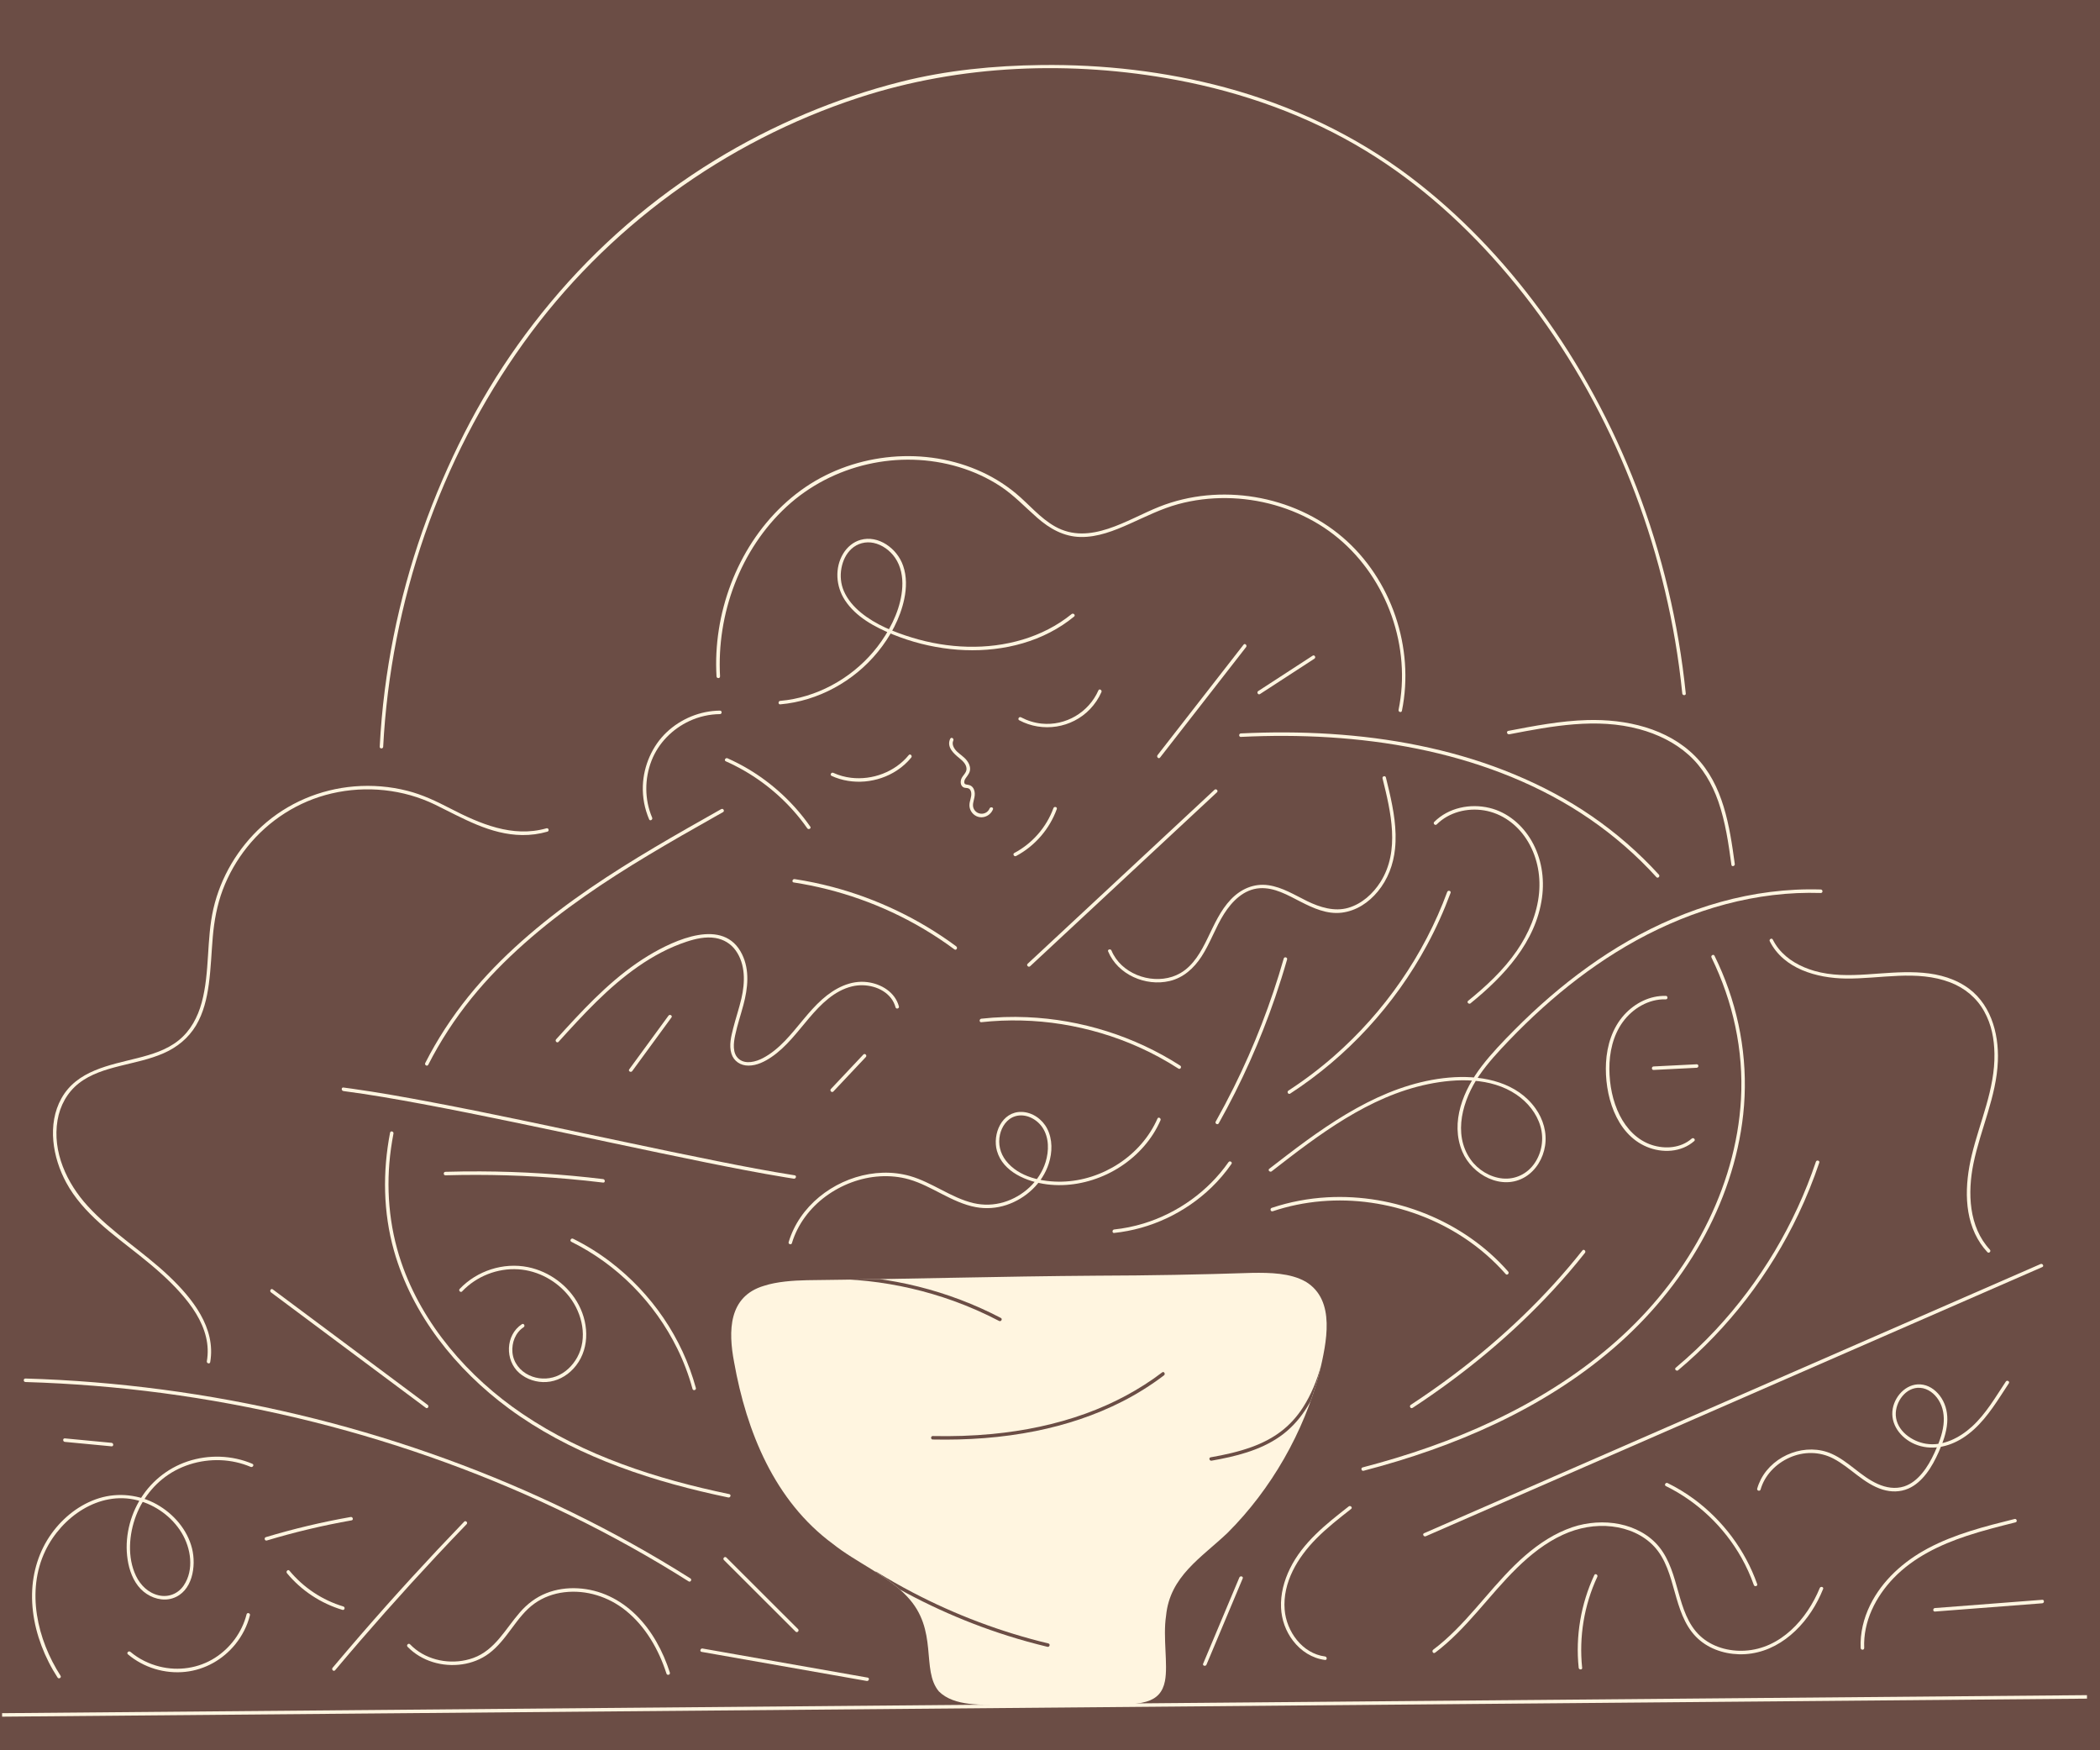
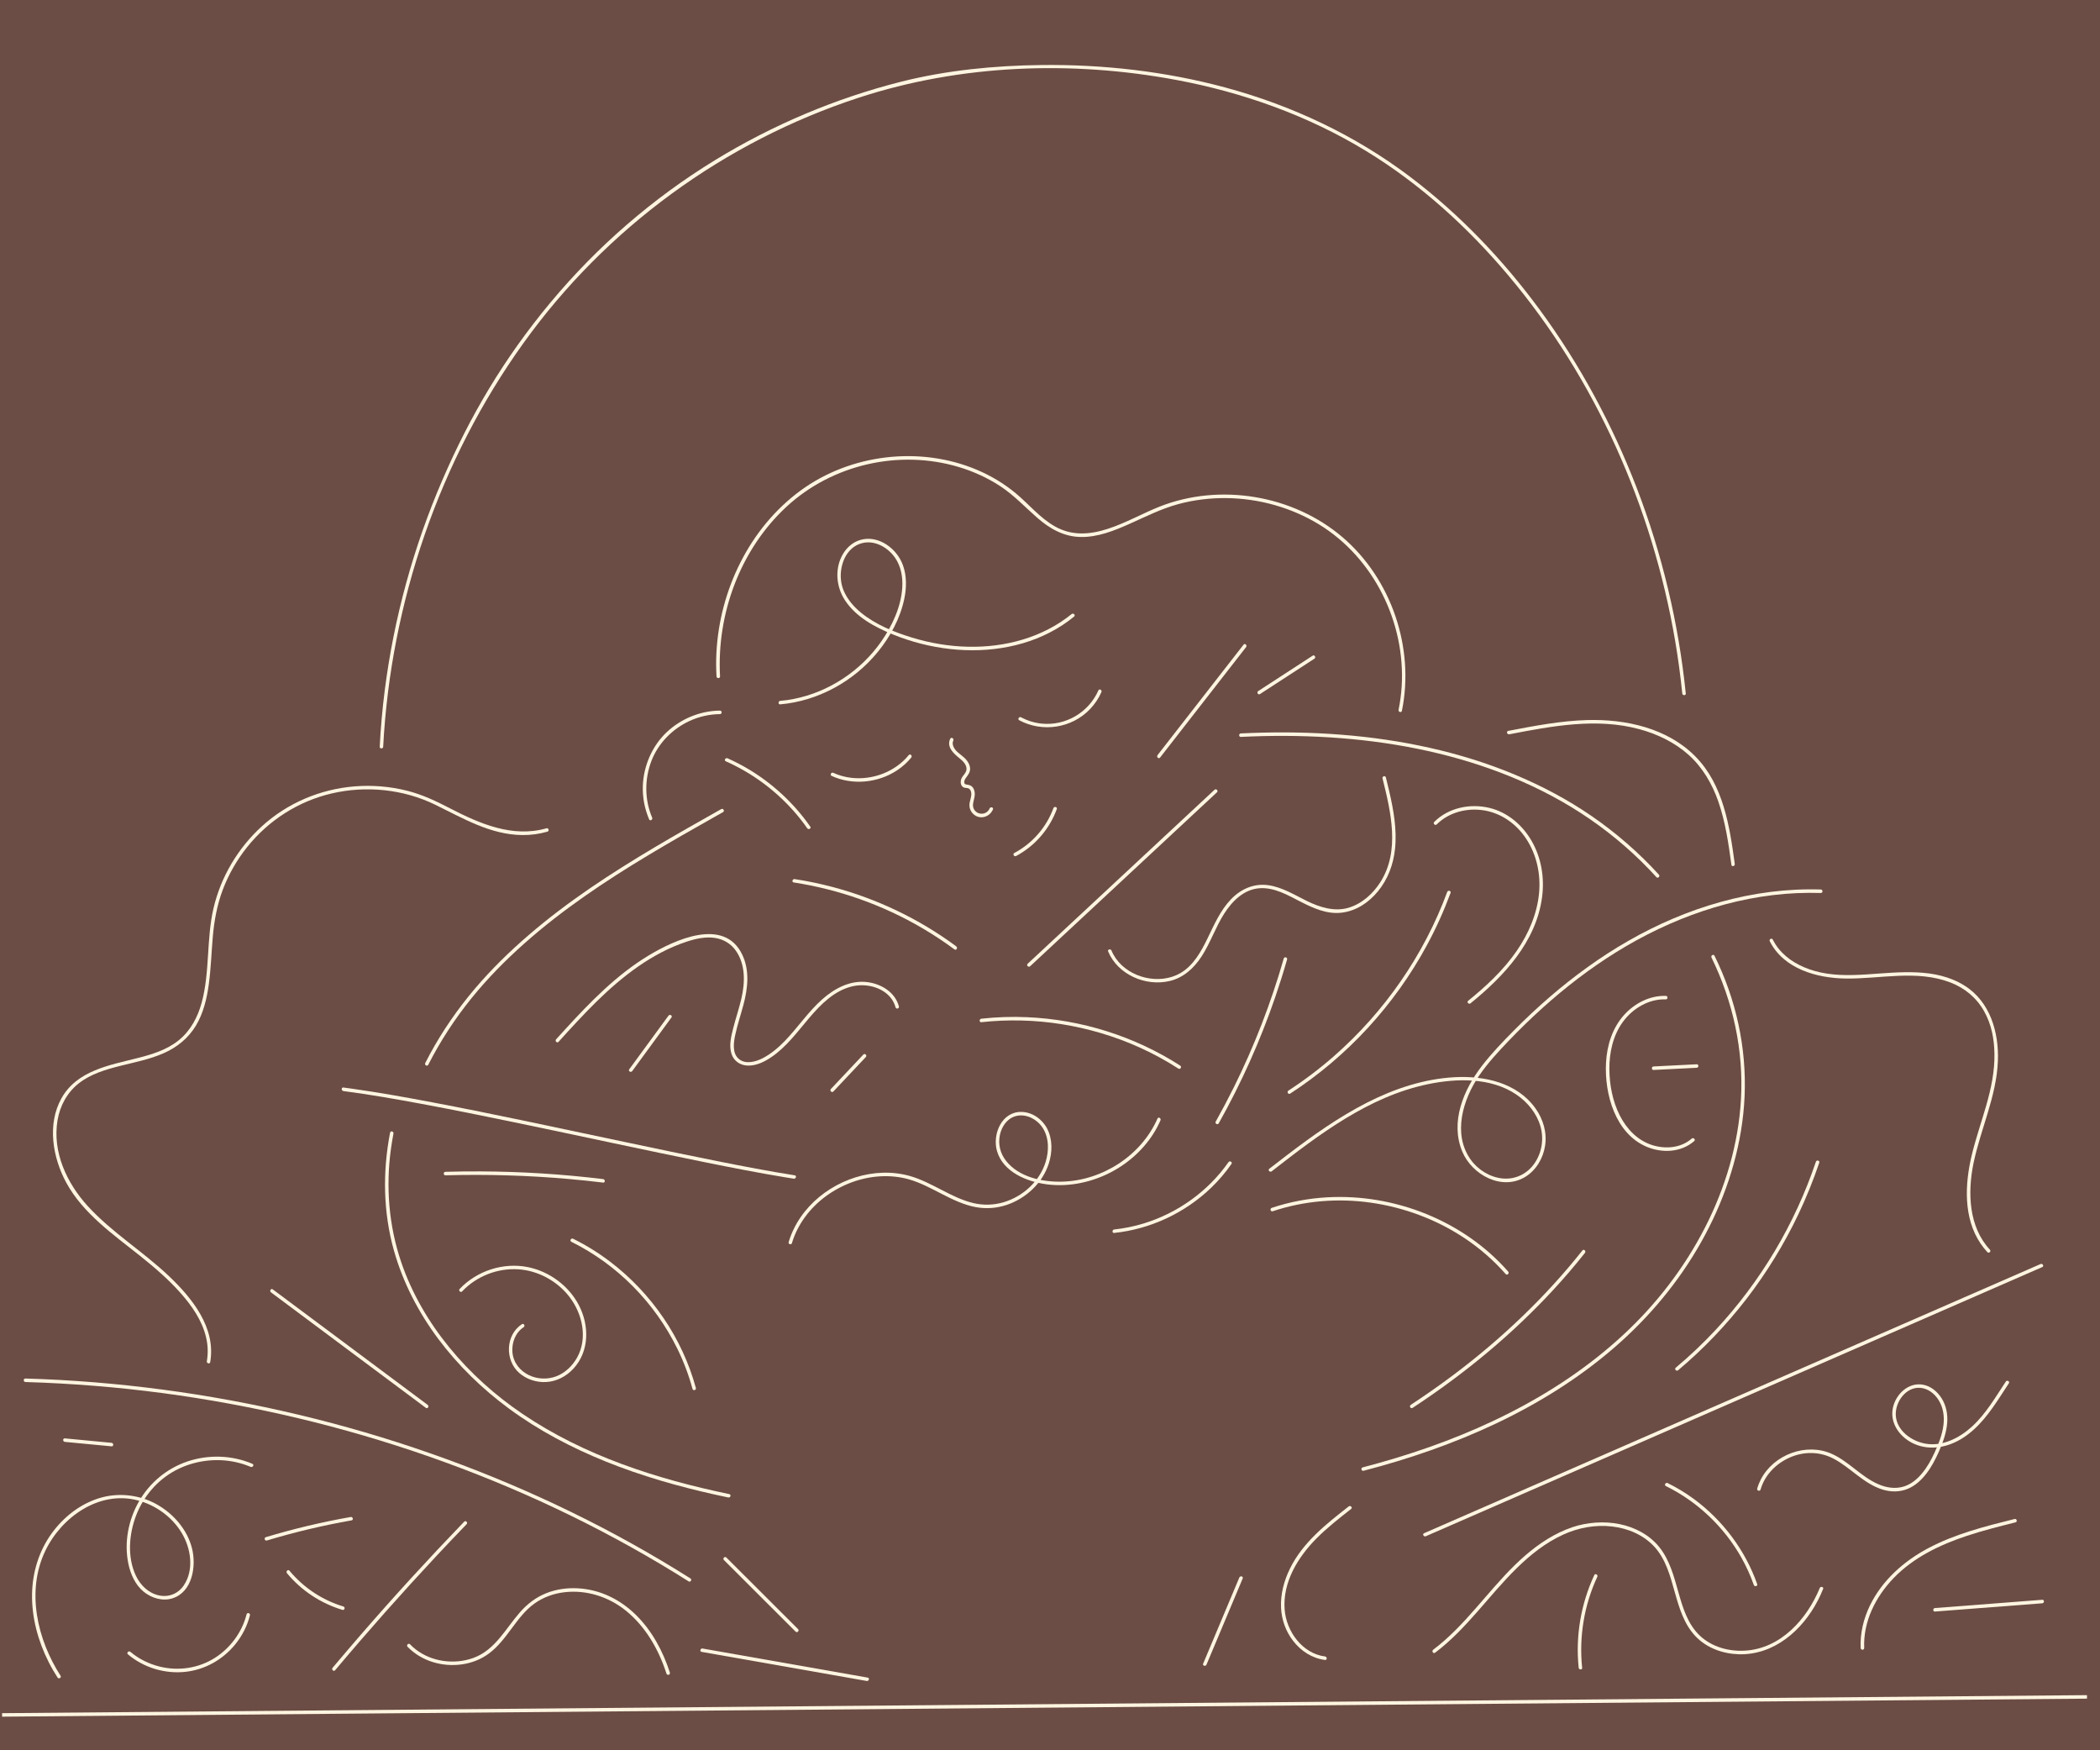
<svg xmlns="http://www.w3.org/2000/svg" version="1.1" viewBox="0 0 600 500">
  <defs>
    <style>
      .cls-1, .cls-2 {
        fill: none;
      }

      .cls-3 {
        fill: #fff5e0;
      }

      .cls-2 {
        stroke: #fff5e0;
        stroke-miterlimit: 10;
      }

      .cls-4 {
        fill: #6b4d45;
      }

      .cls-5 {
        clip-path: url(#clippath);
      }
    </style>
    <clipPath id="clippath">
      <path class="cls-1" d="M372.98,366.1c-4.36-2.46-10.12-2.55-15.23-2.48-14.74.49-29.5.76-44.26.8-27.63.19-55.24.98-82.86,1.29-4.11.09-8.67.41-12.33,1.6-10.21,3.02-10.25,12.95-8.55,21.84,3.54,19.88,11.58,39.65,28.2,51.88,6.65,5.32,15.43,8.86,21.18,15,9.17,9.62,3.93,20.96,9.12,27.15,4.45,4.41,12.44,3.7,18.46,3.95,9.18,0,20.51,0,29.14-.03,3.76-.03,8.33-.03,11.67-.99,3.08-.9,4.72-2.8,5.32-5.87.93-4.74-.63-12.48.32-18.66,1.09-11.33,10.09-16.56,17.6-23.72,12.45-12.43,21.77-28.75,26.25-45.8,1.94-8.42,4.79-20.59-3.94-25.92l-.08-.04Z" />
    </clipPath>
  </defs>
  <g>
    <g id="Fond_Couleur">
      <rect class="cls-4" x="-.12" width="600.23" height="500" />
    </g>
    <g id="Illustrations">
      <g>
-         <path class="cls-3" d="M372.98,366.1c-4.36-2.46-10.12-2.55-15.23-2.48-14.74.49-29.5.76-44.26.8-27.63.19-55.24.98-82.86,1.29-4.11.09-8.67.41-12.33,1.6-10.21,3.02-10.25,12.95-8.55,21.84,3.54,19.88,11.58,39.65,28.2,51.88,6.65,5.32,15.43,8.86,21.18,15,9.17,9.62,3.93,20.96,9.12,27.15,4.45,4.41,12.44,3.7,18.46,3.95,9.18,0,20.51,0,29.14-.03,3.76-.03,8.33-.03,11.67-.99,3.08-.9,4.72-2.8,5.32-5.87.93-4.74-.63-12.48.32-18.66,1.09-11.33,10.09-16.56,17.6-23.72,12.45-12.43,21.77-28.75,26.25-45.8,1.94-8.42,4.79-20.59-3.94-25.92l-.08-.04Z" />
        <g class="cls-5">
          <g>
            <path class="cls-4" d="M249.92,449.89c11.91,7.32,24.7,13.2,38.04,17.41,3.73,1.18,7.5,2.22,11.31,3.14.63.15.89-.81.27-.96-13.47-3.24-26.52-8.15-38.79-14.58-3.5-1.83-6.94-3.79-10.31-5.86-.55-.34-1.05.53-.5.86h0Z" />
            <path class="cls-4" d="M266.5,411.22c9.86.21,19.76-.47,29.44-2.42,8.56-1.73,16.95-4.47,24.74-8.45,4.17-2.13,8.15-4.62,11.88-7.45.51-.38,0-1.25-.5-.86-6.63,5.04-14.06,8.95-21.88,11.78-8.59,3.11-17.61,4.95-26.7,5.82-5.64.54-11.31.71-16.97.59-.64-.01-.64.99,0,1h0Z" />
            <path class="cls-4" d="M380,377.33c-1.22,8.48-3.02,17.43-7.73,24.74-1.7,2.64-3.83,5.01-6.34,6.9s-5.32,3.31-8.26,4.38c-3.81,1.39-7.79,2.26-11.77,2.96-.63.11-.36,1.08.27.96,6.76-1.19,13.75-2.88,19.46-6.86,5.77-4.02,9.39-10.08,11.66-16.63,1.82-5.24,2.89-10.72,3.67-16.2.09-.63-.87-.9-.96-.27h0Z" />
          </g>
          <path class="cls-4" d="M222.96,366.2c8.29-1.07,16.7-1.14,25.01-.23,8.34.91,16.57,2.82,24.46,5.66,4.46,1.61,8.81,3.52,13.02,5.72.57.3,1.08-.56.5-.86-7.48-3.91-15.42-6.92-23.61-8.96-8.19-2.04-16.62-3.11-25.06-3.18-4.79-.04-9.57.25-14.32.86-.63.08-.64,1.08,0,1h0Z" />
        </g>
      </g>
      <g>
        <path class="cls-3" d="M237.6,221.65c5.95,2.73,13.17,2.03,18.63-1.54,1.56-1.02,2.95-2.26,4.13-3.7.4-.49-.3-1.21-.71-.71-3.93,4.82-10.36,7.22-16.5,6.49-1.74-.21-3.45-.68-5.05-1.41-.58-.27-1.09.6-.5.86h0Z" />
        <path class="cls-3" d="M291.21,205.76c6.65,3.55,15.01,2.27,20.23-3.19,1.35-1.42,2.46-3.06,3.25-4.85.26-.58-.6-1.09-.86-.5-2.78,6.31-9.35,10.18-16.22,9.49-2.06-.21-4.06-.83-5.89-1.8-.57-.3-1.07.56-.5.86h0Z" />
        <path class="cls-3" d="M290.31,244.54c5.37-2.86,9.55-7.69,11.63-13.41.22-.61-.75-.87-.96-.27-2,5.47-6.03,10.08-11.17,12.81-.57.3-.06,1.17.5.86h0Z" />
        <path class="cls-3" d="M271.49,211.04c-1.1,2.35.96,4.2,2.61,5.54.92.75,1.98,1.69,2.05,2.97.07,1.24-1.17,1.97-1.53,3.06-.25.76-.18,1.78.56,2.25.51.33,1.11.14,1.62.4.43.22.62.73.69,1.18.18,1.22-.52,2.39-.51,3.61.01.99.47,1.94,1.22,2.59,1.85,1.6,4.59.76,5.5-1.42.25-.59-.72-.85-.96-.27-.82,1.96-3.56,2-4.5.14-.54-1.07-.05-2.19.16-3.27.16-.79.17-1.61-.16-2.36s-.95-1.19-1.76-1.29c-.54-.06-.97-.12-.98-.75,0-.49.25-.9.53-1.28.56-.78,1.14-1.49,1.14-2.5,0-.91-.43-1.77-.99-2.47-.78-.98-1.87-1.62-2.76-2.48-.8-.77-1.58-2.01-1.05-3.15.27-.58-.59-1.09-.86-.5h0Z" />
        <path class="cls-3" d="M273.22,270.35c-10.56-7.81-22.59-13.58-35.28-16.95-3.59-.95-7.23-1.71-10.9-2.27-.63-.1-.9.87-.27.96,12.93,1.99,25.45,6.43,36.74,13.05,3.17,1.86,6.24,3.89,9.2,6.08.52.38,1.02-.48.5-.86h0Z" />
        <path class="cls-3" d="M294.33,276.02c6.95-6.47,13.89-12.94,20.84-19.4,6.95-6.47,13.89-12.94,20.84-19.4,3.9-3.63,7.8-7.26,11.7-10.89.47-.44-.24-1.15-.71-.71-6.95,6.47-13.89,12.94-20.84,19.4-6.95,6.47-13.89,12.94-20.84,19.4-3.9,3.63-7.8,7.26-11.7,10.89-.47.44.24,1.15.71.71h0Z" />
        <path class="cls-3" d="M331.44,216.42c6.39-8.2,12.77-16.4,19.16-24.6,1.81-2.32,3.61-4.64,5.42-6.96.39-.5-.31-1.21-.71-.71-6.39,8.2-12.77,16.4-19.16,24.6-1.81,2.32-3.61,4.64-5.42,6.96-.39.5.31,1.21.71.71h0Z" />
        <path class="cls-3" d="M111.45,323.57c-2.15,11.16-1.99,22.73,1.11,33.7,2.57,9.11,7,17.63,12.65,25.2,5.68,7.6,12.55,14.27,20.18,19.9,8.52,6.28,17.98,11.24,27.79,15.19,10.03,4.04,20.47,7.03,31.02,9.38,1.3.29,2.59.57,3.89.84.63.13.9-.83.27-.96-10.41-2.17-20.71-4.89-30.69-8.59-9.95-3.68-19.56-8.36-28.36-14.31-7.82-5.29-14.93-11.66-20.91-18.98-5.92-7.24-10.73-15.46-13.75-24.33-3.56-10.43-4.46-21.59-2.94-32.5.2-1.43.44-2.86.71-4.28.12-.63-.84-.9-.96-.27h0Z" />
        <path class="cls-3" d="M206.07,231.13c-6.4,3.61-12.8,7.22-19.11,10.97-6.28,3.73-12.48,7.6-18.51,11.73-6,4.11-11.82,8.49-17.33,13.23-5.54,4.76-10.79,9.89-15.51,15.46-4.88,5.77-9.21,12.02-12.81,18.67-.45.82-.88,1.65-1.3,2.48-.29.57.57,1.08.86.5,3.42-6.73,7.57-13.09,12.32-18.97,4.59-5.68,9.74-10.9,15.2-15.74,5.43-4.82,11.18-9.25,17.12-13.41,5.95-4.17,12.09-8.06,18.32-11.8,6.24-3.75,12.56-7.35,18.9-10.92.79-.44,1.57-.89,2.36-1.33.56-.32.06-1.18-.5-.86h0Z" />
        <path class="cls-3" d="M489,273.54c6.14,12.58,9.21,26.49,8.42,40.5-.72,12.81-4.48,25.35-10.33,36.74-5.89,11.47-13.87,21.82-23.33,30.57-9.69,8.98-20.78,16.35-32.54,22.32-11.84,6.02-24.36,10.64-37.14,14.23-1.58.44-3.17.87-4.75,1.29-.62.16-.36,1.13.27.96,13.01-3.39,25.78-7.78,37.94-13.55,12.07-5.73,23.52-12.85,33.64-21.6,9.91-8.56,18.42-18.72,24.85-30.15,6.32-11.22,10.63-23.64,12.03-36.47,1.51-13.84-.65-27.81-6.05-40.63-.67-1.59-1.39-3.17-2.15-4.72-.28-.58-1.14-.07-.86.5h0Z" />
        <path class="cls-3" d="M354.53,210.51c8.43-.41,16.89-.4,25.31.13,8.44.53,16.86,1.58,25.15,3.26,8.21,1.67,16.3,3.96,24.11,6.97,7.84,3.02,15.42,6.77,22.48,11.34,7.09,4.58,13.66,9.97,19.52,16.05.73.76,1.45,1.53,2.16,2.31.43.48,1.14-.23.71-.71-5.72-6.28-12.17-11.88-19.16-16.7-6.94-4.78-14.43-8.73-22.21-11.96-7.8-3.24-15.9-5.74-24.14-7.58-8.3-1.86-16.74-3.07-25.22-3.74-8.49-.67-17.03-.81-25.54-.5-1.06.04-2.11.08-3.17.13-.64.03-.64,1.03,0,1h0Z" />
        <path class="cls-3" d="M98.11,311.68c7.5.98,14.95,2.29,22.38,3.67,8.85,1.65,17.67,3.43,26.49,5.26,9.39,1.95,18.77,3.94,28.15,5.93,8.88,1.88,17.75,3.75,26.65,5.55,7.52,1.52,15.06,2.99,22.63,4.24.79.13,1.58.26,2.38.38.63.1.9-.86.27-.96-7.37-1.16-14.7-2.57-22.01-4.03-8.84-1.76-17.67-3.61-26.49-5.48-9.38-1.98-18.75-3.98-28.14-5.94-8.97-1.87-17.96-3.71-26.97-5.41-7.61-1.44-15.24-2.81-22.91-3.89-.81-.11-1.62-.22-2.43-.33-.64-.08-.63.92,0,1h0Z" />
        <path class="cls-3" d="M159.58,297.62c7.02-7.74,14.17-15.57,22.81-21.56,4.25-2.95,8.85-5.42,13.78-7.05,2.6-.86,5.44-1.5,8.19-1.06,2.38.38,4.47,1.63,5.86,3.6,2.82,3.99,2.66,9.14,1.61,13.69-.67,2.87-1.63,5.66-2.35,8.51-.58,2.29-1.23,4.89-.51,7.22.68,2.2,2.62,3.45,4.88,3.44,2.38,0,4.61-1.12,6.53-2.42,4.34-2.94,7.44-7.23,10.8-11.17s7.18-7.81,12.26-9.04c3.84-.93,8.59.13,11.11,3.33.62.79,1.06,1.69,1.32,2.65.17.62,1.13.36.96-.27-1.1-4.07-5.04-6.42-9.02-6.93-4.87-.61-9.33,1.77-12.88,4.91-4.01,3.55-6.98,8.06-10.68,11.89-1.86,1.92-3.91,3.67-6.28,4.91-1.96,1.03-4.86,1.84-6.79.31-2.03-1.61-1.59-4.69-1.12-6.9.62-2.92,1.59-5.75,2.35-8.63,1.26-4.75,1.84-9.85-.38-14.42-5.21-10.72-19.4-4.09-26.75.35-9.11,5.51-16.63,13.24-23.77,21.04-.88.96-1.75,1.92-2.62,2.88-.43.48.27,1.19.71.71h0Z" />
        <path class="cls-3" d="M403.59,402.19c7.45-4.88,14.63-10.18,21.46-15.9,6.57-5.5,12.81-11.4,18.63-17.69,3.19-3.45,6.25-7.01,9.16-10.69.4-.5-.31-1.21-.71-.71-5.19,6.54-10.82,12.72-16.83,18.52-6.26,6.05-12.91,11.7-19.87,16.93-4.02,3.02-8.14,5.91-12.35,8.67-.54.35-.04,1.22.5.86h0Z" />
        <path class="cls-3" d="M197.25,450.9c-10.94-6.91-22.25-13.21-33.88-18.88-11.65-5.69-23.61-10.76-35.79-15.19-12.27-4.47-24.78-8.31-37.44-11.5-12.78-3.22-25.72-5.78-38.76-7.68-13.01-1.89-26.11-3.13-39.24-3.68-1.62-.07-3.25-.13-4.87-.17-.64-.02-.64.98,0,1,13.1.39,26.17,1.44,39.16,3.16,13.02,1.73,25.96,4.13,38.74,7.17,12.71,3.03,25.27,6.71,37.61,11.03s24.32,9.22,36.08,14.78c11.6,5.49,22.92,11.59,33.86,18.3,1.35.83,2.69,1.67,4.03,2.51.55.34,1.05-.52.5-.86h0Z" />
        <path class="cls-3" d="M122.18,401.32c-6.37-4.75-12.74-9.5-19.11-14.25-4.02-3-8.04-6-12.06-8.99-4.36-3.25-8.72-6.5-13.08-9.75-.52-.38-1.02.48-.5.86,6.37,4.75,12.74,9.5,19.11,14.25,4.02,3,8.04,6,12.06,8.99,4.36,3.25,8.72,6.5,13.08,9.75.52.38,1.02-.48.5-.86h0Z" />
        <path class="cls-3" d="M407.38,438.85c13.1-5.72,26.19-11.43,39.29-17.15,10.72-4.68,21.45-9.36,32.17-14.04,9.83-4.29,19.67-8.59,29.5-12.88,10.54-4.6,21.07-9.2,31.61-13.8,12.72-5.55,25.44-11.11,38.16-16.66,1.8-.79,3.6-1.57,5.4-2.36.59-.26.08-1.12-.5-.86-13.1,5.72-26.19,11.43-39.29,17.15-10.72,4.68-21.45,9.36-32.17,14.04-9.83,4.29-19.67,8.59-29.5,12.88-10.54,4.6-21.07,9.2-31.61,13.8-12.72,5.55-25.44,11.11-38.16,16.66-1.8.79-3.6,1.57-5.4,2.36-.59.26-.08,1.12.5.86h0Z" />
        <path class="cls-3" d="M385.33,430.35c-6.41,5.01-13.1,10.27-16.76,17.73-1.7,3.46-2.74,7.32-2.56,11.2.16,3.42,1.34,6.72,3.43,9.44,2.25,2.93,5.45,5.01,9.14,5.48.64.08.63-.92,0-1-6.5-.83-11.06-7.17-11.54-13.4-.6-7.77,3.73-14.88,9-20.22,3.08-3.12,6.55-5.83,10-8.53.51-.4-.21-1.1-.71-.71h0Z" />
        <path class="cls-3" d="M344.71,475.54c3.45-8.21,6.9-16.42,10.35-24.63.25-.59-.72-.85-.96-.27-3.45,8.21-6.9,16.42-10.35,24.63-.25.59.72.85.96.27h0Z" />
        <path class="cls-3" d="M247.91,479.24c-12.29-2.16-24.57-4.33-36.86-6.49-3.44-.61-6.88-1.21-10.32-1.82-.63-.11-.9.85-.27.96,12.29,2.16,24.57,4.33,36.86,6.49,3.44.61,6.88,1.21,10.32,1.82.63.11.9-.85.27-.96h0Z" />
        <path class="cls-3" d="M228.02,465.39c-6.83-6.82-13.65-13.63-20.48-20.45-.46-.46-1.16.25-.71.71,6.83,6.82,13.65,13.63,20.48,20.45.46.46,1.16-.25.71-.71h0Z" />
        <path class="cls-3" d="M231.5,236.13c-4.62-6.6-10.62-12.19-17.53-16.34-1.97-1.18-4.01-2.23-6.1-3.17-.58-.26-1.09.6-.5.86,7.25,3.22,13.77,7.96,19.08,13.86,1.51,1.67,2.91,3.44,4.2,5.28.37.52,1.23.02.86-.5h0Z" />
        <path class="cls-3" d="M222.95,201.21c10.83-.96,21.04-6.59,27.89-15.02,3.54-4.35,6.36-9.55,7.52-15.07.66-3.13.74-6.47-.33-9.52-.87-2.49-2.59-4.65-4.81-6.08s-4.85-2.01-7.36-1.29c-2.09.59-3.8,2.05-4.92,3.88-2.51,4.12-2.12,9.39.47,13.35,3.15,4.81,8.52,7.66,13.7,9.78,5.25,2.14,10.8,3.55,16.44,4.17,11.03,1.22,22.68-.69,32.05-6.86,1.14-.75,2.24-1.56,3.29-2.42.5-.41-.21-1.11-.71-.71-8.32,6.75-19.09,9.58-29.68,9.33-5.39-.13-10.76-1.03-15.91-2.61-5.11-1.56-10.4-3.69-14.58-7.11-2.07-1.69-3.87-3.77-4.93-6.24-.86-2.01-1.07-4.31-.67-6.46s1.3-4.09,2.87-5.54c1.7-1.56,4.07-2.18,6.32-1.7,2.48.53,4.68,2.15,6.12,4.22,1.7,2.44,2.24,5.45,2.08,8.38-.3,5.55-2.83,10.99-5.96,15.5-5.84,8.41-15.01,14.5-25.07,16.48-1.27.25-2.55.43-3.84.54-.64.06-.64,1.06,0,1h0Z" />
        <path class="cls-3" d="M205.73,193.24c-1-17.84,5.76-36.24,18.96-48.46,13.1-12.12,32.25-16.49,49.34-11.34,4.14,1.25,8.1,3.06,11.72,5.42,3.94,2.58,7.08,5.97,10.6,9.05,3.54,3.1,7.55,5.39,12.36,5.49,4.91.1,9.63-1.79,14.04-3.76,4.57-2.04,9.02-4.3,13.87-5.62,4.49-1.22,9.15-1.78,13.81-1.73,9.26.11,18.51,2.68,26.42,7.51,15.66,9.57,24.74,28.07,23.63,46.28-.14,2.25-.44,4.49-.89,6.7-.13.63.84.9.96.27,3.66-17.96-2.98-37.61-16.93-49.55-14.14-12.1-35.09-15.61-52.39-8.74-9.18,3.64-19.87,11.24-29.81,5.63-4.29-2.42-7.45-6.36-11.2-9.47-3.37-2.79-7.14-5.05-11.17-6.74-16.29-6.85-36.05-4.48-50.29,5.94-14.62,10.7-23.16,28.48-24.07,46.41-.11,2.23-.1,4.47.03,6.7.04.64,1.04.64,1,0h0Z" />
        <path class="cls-3" d="M280.38,292.01c7.64-.83,15.39-.64,22.97.57,7.55,1.21,14.96,3.39,21.94,6.51,3.95,1.77,7.77,3.83,11.41,6.18.54.35,1.04-.52.5-.86-6.51-4.18-13.58-7.48-20.96-9.81-7.38-2.33-15.07-3.69-22.79-4.02-4.36-.19-8.73-.05-13.07.43-.63.07-.64,1.07,0,1h0Z" />
        <path class="cls-3" d="M316.61,271.79c2.75,6.64,10.7,10.07,17.55,8.46,3.97-.93,6.97-3.67,9.15-7.03,2.51-3.86,3.96-8.28,6.42-12.16,2.3-3.61,5.66-7.02,10.17-7.32,4.2-.28,8.04,1.98,11.64,3.82,3.66,1.87,7.6,3.68,11.82,3.16s7.71-2.92,10.3-6.05c2.88-3.49,4.45-7.7,4.92-12.18.58-5.53-.42-11.09-1.66-16.46-.3-1.32-.63-2.63-.95-3.94-.15-.62-1.12-.36-.96.27,2.36,9.52,5.05,20.66-.58,29.58-2.13,3.38-5.35,6.29-9.25,7.41s-8.05-.14-11.73-1.94c-3.54-1.73-7.06-3.96-11.03-4.53-4.12-.6-7.88,1.06-10.72,4.03-3.03,3.17-4.76,7.18-6.65,11.07-1.84,3.79-4.03,7.83-7.8,10.01-5.94,3.44-14.51,1.41-18.43-4.18-.5-.71-.92-1.47-1.25-2.27-.24-.59-1.21-.33-.96.27h0Z" />
        <path class="cls-3" d="M363.36,334.59c13.39-10.41,27.69-21.38,44.67-24.88,8.23-1.7,17.96-1.94,25.2,2.96,3.21,2.17,5.84,5.37,6.91,9.13,1.01,3.56.4,7.44-1.69,10.5s-5.52,4.71-9.18,4.35c-3.6-.36-7.03-2.49-9.11-5.43-5.19-7.35-2.17-17.18,2.45-23.95,2.48-3.62,5.48-6.85,8.51-10.01,3.09-3.23,6.3-6.35,9.62-9.34,6.53-5.88,13.53-11.26,21-15.9,15.53-9.64,33.29-16.06,51.65-16.88,2.28-.1,4.56-.11,6.84-.04.64.02.64-.98,0-1-9.64-.3-19.29.98-28.58,3.55-9.24,2.56-18.11,6.37-26.42,11.13-7.98,4.57-15.45,10-22.42,16-3.53,3.04-6.92,6.22-10.2,9.53-3.23,3.26-6.44,6.59-9.24,10.23-5.22,6.78-9.11,15.99-5.57,24.45,2.78,6.64,11.34,11.29,18.02,7.19,3.09-1.9,5.08-5.31,5.63-8.85.59-3.79-.53-7.6-2.74-10.7-5.22-7.32-14.55-9.36-23.06-8.91-8.81.47-17.28,3.3-25.09,7.28-8.1,4.13-15.54,9.42-22.75,14.92-1.73,1.31-3.44,2.64-5.16,3.97-.51.39.2,1.1.71.71h0Z" />
        <path class="cls-3" d="M366.78,273.83c-3.62,12.65-8.39,24.96-14.24,36.75-1.65,3.32-3.38,6.59-5.19,9.82-.32.56.55,1.07.86.5,6.46-11.51,11.88-23.61,16.16-36.1,1.21-3.54,2.34-7.11,3.37-10.71.18-.62-.79-.88-.96-.27h0Z" />
        <path class="cls-3" d="M368.61,312.42c8.15-5.29,15.62-11.62,22.2-18.77,6.58-7.15,12.28-15.12,16.9-23.67,2.6-4.8,4.84-9.79,6.74-14.91.22-.6-.74-.87-.96-.27-3.32,9.01-7.8,17.58-13.26,25.47-5.45,7.9-11.89,15.12-19.11,21.45-4.09,3.58-8.44,6.87-13,9.83-.54.35-.04,1.22.5.86h0Z" />
        <path class="cls-3" d="M420.16,286.61c9.53-7.73,18.66-17.48,20.41-30.15.77-5.59-.14-11.34-2.98-16.26-2.63-4.55-6.87-8.17-12.04-9.41-5.5-1.32-11.69-.07-15.76,4-.46.46.25,1.16.71.71,3.51-3.5,8.74-4.79,13.56-3.99,5.05.84,9.32,3.97,12.08,8.23,2.93,4.53,4.08,9.95,3.6,15.3-.54,5.97-2.99,11.66-6.36,16.56-3.79,5.51-8.74,10.11-13.91,14.3-.5.41.21,1.11.71.71h0Z" />
        <path class="cls-3" d="M475.95,284.5c-4.55-.15-8.87,2.08-11.89,5.4-3.38,3.73-4.93,8.72-5.2,13.68-.48,8.93,2.66,20.28,11.67,24.04,4.42,1.84,9.82,1.6,13.53-1.65.49-.42-.22-1.13-.71-.71-3.1,2.72-7.56,3.06-11.37,1.83-4.17-1.35-7.26-4.63-9.2-8.47-2.04-4.05-2.93-8.71-2.96-13.22-.03-4.71,1.03-9.58,3.83-13.44s7.4-6.64,12.29-6.48c.64.02.64-.98,0-1h0Z" />
        <path class="cls-3" d="M363.63,346.02c9-3.02,18.68-3.79,28.07-2.45,9.38,1.34,18.47,4.7,26.4,9.9,4.48,2.94,8.56,6.46,12.1,10.49.43.48,1.13-.22.71-.71-6.36-7.25-14.48-12.82-23.41-16.45-8.91-3.62-18.63-5.3-28.24-4.77-5.4.3-10.77,1.3-15.9,3.02-.61.2-.35,1.17.27.96h0Z" />
        <path class="cls-3" d="M163.24,354.74c6.54,3.24,12.49,7.57,17.62,12.75,5.13,5.18,9.41,11.18,12.63,17.72,1.82,3.7,3.29,7.58,4.37,11.56.17.62,1.13.36.96-.27-1.95-7.14-5.12-13.94-9.29-20.05-4.17-6.1-9.3-11.52-15.18-16-3.32-2.53-6.87-4.73-10.61-6.58-.57-.28-1.08.58-.5.86h0Z" />
        <path class="cls-3" d="M127.28,335.75c11.71-.33,23.44.02,35.11,1.04,3.32.29,6.63.64,9.93,1.04.64.08.63-.92,0-1-11.63-1.41-23.34-2.15-35.06-2.2-3.33-.02-6.66.03-9.99.12-.64.02-.64,1.02,0,1h0Z" />
        <path class="cls-3" d="M132.05,368.89c4.1-4.31,10.08-6.67,16.02-6.29,5.71.36,11.16,3.37,14.64,7.89,3.7,4.81,5.25,11.76,2.2,17.28-1.33,2.4-3.44,4.45-6.03,5.42-2.46.92-5.29.81-7.67-.31-2.63-1.23-4.54-3.62-4.8-6.56-.24-2.74.84-5.64,3.2-7.18.54-.35.04-1.22-.5-.86-4.72,3.08-4.89,10.33-.74,13.95,2.11,1.83,4.96,2.74,7.74,2.57,2.95-.18,5.68-1.62,7.68-3.77,4.65-4.99,4.63-12.42,1.57-18.24-2.89-5.51-8.41-9.57-14.5-10.81-7.03-1.43-14.58,1.03-19.52,6.22-.44.47.26,1.17.71.71h0Z" />
        <path class="cls-3" d="M180.64,305.97c3.74-5.11,7.47-10.21,11.21-15.32.38-.52-.49-1.02-.86-.5-3.74,5.11-7.47,10.21-11.21,15.32-.38.52.49,1.02.86.5h0Z" />
        <path class="cls-3" d="M484.77,304.03c-4.11.21-8.22.41-12.32.62-.64.03-.64,1.03,0,1,4.11-.21,8.22-.41,12.32-.62.64-.03.64-1.03,0-1h0Z" />
        <path class="cls-3" d="M238.11,311.8c3.09-3.28,6.18-6.56,9.27-9.84.44-.47-.26-1.18-.71-.71-3.09,3.28-6.18,6.56-9.27,9.84-.44.47.26,1.18.71.71h0Z" />
        <path class="cls-3" d="M205.7,203c-5.63.05-11.14,2.32-15.23,6.18s-6.59,9.52-6.8,15.28c-.12,3.3.5,6.58,1.8,9.61.25.59,1.11.08.86-.5-2.2-5.14-2.2-11.1-.17-16.29,1.97-5.03,5.95-9.04,10.83-11.31,2.73-1.27,5.71-1.94,8.71-1.97.64,0,.64-1.01,0-1h0Z" />
        <path class="cls-3" d="M360,198.27c5.18-3.37,10.36-6.73,15.54-10.1.54-.35.04-1.22-.5-.86-5.18,3.37-10.36,6.73-15.54,10.1-.54.35-.04,1.22.5.86h0Z" />
        <path class="cls-3" d="M132.61,434.71c-10.15,10.53-20.03,21.32-29.6,32.37-2.68,3.1-5.34,6.22-7.98,9.35-.41.49.29,1.2.71.71,9.41-11.19,19.12-22.14,29.11-32.82,2.8-2.99,5.62-5.96,8.47-8.91.45-.46-.26-1.17-.71-.71h0Z" />
        <path class="cls-3" d="M100.18,433.36c-8.18,1.44-16.26,3.36-24.21,5.75-.61.18-.35,1.15.27.96,7.95-2.39,16.04-4.31,24.21-5.75.63-.11.36-1.08-.27-.96h0Z" />
        <path class="cls-3" d="M410,472.15c9.07-6.82,15.39-16.41,23.45-24.27,3.87-3.78,8.18-7.2,13.12-9.46,4.39-2.01,9.21-2.91,14.03-2.35,4.5.52,8.93,2.38,12.04,5.74,3.31,3.58,4.57,8.43,5.86,13,1.27,4.52,2.67,9.27,6.04,12.73,3.19,3.28,7.74,4.9,12.25,5.03,10.08.29,18.21-6.87,22.61-15.4.55-1.06,1.04-2.15,1.49-3.25.24-.59-.72-.85-.96-.27-3.66,8.91-11.17,17.3-21.36,17.89-4.6.27-9.41-1.03-12.83-4.22-3.52-3.28-4.94-8.02-6.21-12.51-1.27-4.51-2.49-9.21-5.51-12.93-2.81-3.46-6.96-5.61-11.29-6.49s-9.18-.57-13.5.89c-5,1.7-9.46,4.63-13.43,8.06-8.46,7.31-14.64,16.83-23.01,24.23-1.06.94-2.16,1.84-3.3,2.7-.51.38-.01,1.25.5.86h0Z" />
        <path class="cls-3" d="M502.05,452.52c-3.42-9.69-9.81-18.21-18.08-24.3-2.36-1.73-4.87-3.25-7.5-4.55-.58-.28-1.08.58-.5.86,9.05,4.45,16.64,11.68,21.59,20.47,1.4,2.49,2.58,5.09,3.53,7.78.21.6,1.18.34.96-.27h0Z" />
        <path class="cls-3" d="M479.47,391.43c7.23-6.07,13.77-12.93,19.54-20.4,5.77-7.5,10.75-15.61,14.81-24.15,2.28-4.79,4.27-9.71,5.97-14.74.21-.61-.76-.87-.96-.27-3,8.89-6.95,17.46-11.75,25.52-4.81,8.06-10.46,15.61-16.86,22.48-3.59,3.85-7.41,7.47-11.44,10.85-.49.41.22,1.12.71.71h0Z" />
        <path class="cls-3" d="M191.4,477.83c-1.96-6.08-5.07-11.92-9.65-16.44s-10.3-7.31-16.65-7.66c-3.05-.17-6.17.26-9.01,1.39-2.96,1.17-5.44,3.07-7.53,5.46-4.14,4.72-7.1,10.81-13.37,13.06-5.41,1.94-11.85,1.09-16.42-2.46-.57-.44-1.11-.93-1.61-1.45-.45-.46-1.16.24-.71.71,4,4.12,9.98,5.83,15.6,5.01,2.75-.4,5.43-1.44,7.66-3.11,2.58-1.93,4.52-4.51,6.42-7.07,1.95-2.62,3.94-5.33,6.63-7.23,2.48-1.76,5.42-2.82,8.44-3.18,6.29-.76,12.64,1.26,17.55,5.2,5.7,4.57,9.46,11.17,11.67,18.04.2.61,1.16.35.96-.27h0Z" />
        <path class="cls-3" d="M98.11,458.92c-6.02-1.8-11.4-5.39-15.41-10.22-.41-.5-1.11.21-.71.71,4.11,4.97,9.68,8.63,15.85,10.48.62.19.88-.78.27-.96h0Z" />
        <path class="cls-3" d="M72.13,418.17c-5.84-2.49-12.52-2.7-18.54-.69-5.9,1.98-10.83,6.07-13.91,11.47-3.02,5.29-4.25,11.7-3.02,17.7.62,3.01,1.97,6.08,4.4,8.06,2.25,1.84,5.42,2.79,8.26,1.87,5.68-1.84,6.8-9.19,5.55-14.22-1.35-5.42-5.33-9.97-10.15-12.65s-10.88-3.44-16.39-1.73c-5.49,1.7-10.2,5.42-13.55,10.04-3.65,5.03-5.49,11.07-5.62,17.26-.13,6.78,1.7,13.51,4.75,19.53.76,1.51,1.61,2.98,2.53,4.4.35.54,1.21.04.86-.5-6.65-10.33-9.88-24.16-4.35-35.7,4.61-9.61,15.35-17.26,26.33-14.42,5.16,1.33,9.85,4.71,12.62,9.29,2.65,4.38,3.61,10.54.61,15.01-1.6,2.39-4.35,3.49-7.16,2.85-2.99-.68-5.21-2.88-6.51-5.58-2.52-5.28-2-11.88.04-17.22,2.08-5.42,6.02-10.08,11.15-12.84,5.27-2.84,11.6-3.7,17.44-2.39,1.42.32,2.81.76,4.15,1.33.59.25,1.1-.61.5-.86h0Z" />
        <path class="cls-3" d="M36.55,472.59c4.51,3.81,10.56,5.64,16.44,5,5.58-.61,10.7-3.5,14.23-7.86,1.97-2.43,3.43-5.26,4.19-8.3.16-.62-.81-.89-.96-.27-1.29,5.11-4.61,9.61-9.05,12.44-4.68,2.98-10.42,3.82-15.79,2.49-3.06-.76-5.94-2.18-8.35-4.21-.49-.41-1.2.29-.71.71h0Z" />
-         <path class="cls-3" d="M18.53,411.9c4.45.42,8.89.85,13.34,1.27.64.06.64-.94,0-1-4.45-.42-8.89-.85-13.34-1.27-.64-.06-.64.94,0,1h0Z" />
+         <path class="cls-3" d="M18.53,411.9c4.45.42,8.89.85,13.34,1.27.64.06.64-.94,0-1-4.45-.42-8.89-.85-13.34-1.27-.64-.06-.64.94,0,1Z" />
        <path class="cls-3" d="M452.04,476.42c-.92-8.86.57-17.89,4.33-25.97.27-.58-.59-1.09-.86-.5-3.83,8.24-5.4,17.44-4.46,26.48.07.63,1.07.64,1,0h0Z" />
        <path class="cls-3" d="M503.02,425.52c1.18-4.13,4.39-7.39,8.26-9.12,4.04-1.81,8.62-1.79,12.55.27,4.94,2.59,8.63,7.19,14.08,8.86,2.42.74,4.99.73,7.33-.29,2.07-.9,3.76-2.49,5.13-4.26,1.46-1.89,2.58-4.02,3.55-6.2,1.17-2.65,2.2-5.42,2.42-8.34.19-2.47-.29-4.96-1.64-7.06-1.19-1.86-3.03-3.4-5.24-3.81-4.24-.79-7.92,2.8-8.67,6.78-.84,4.48,2.26,8.45,6.22,10.16,4.58,1.98,9.64.91,13.74-1.69,4.68-2.96,7.91-7.54,10.89-12.11.77-1.18,1.53-2.37,2.31-3.54.36-.54-.51-1.04-.86-.5-2.96,4.45-5.67,9.2-9.66,12.85-3.5,3.19-8.3,5.71-13.17,4.91-4.03-.66-8.36-3.69-8.61-8.11-.21-3.81,2.88-8.17,6.99-7.86,2.22.17,4.09,1.66,5.24,3.49,1.33,2.12,1.68,4.59,1.4,7.05-.33,2.8-1.41,5.51-2.59,8.05-.94,2.04-2.05,4.04-3.49,5.78s-3.09,3.11-5.16,3.79c-2.53.82-5.2.36-7.57-.71-4.81-2.16-8.28-6.42-13.08-8.58-7.3-3.29-16.59.18-20.27,7.24-.44.85-.8,1.75-1.06,2.67-.18.62.79.88.96.27h0Z" />
        <path class="cls-3" d="M532.63,470.79c-.33-7.57,3.27-14.66,8.43-20.01,5.7-5.9,13.22-9.49,20.91-12.04,4.56-1.51,9.23-2.68,13.89-3.85.62-.16.36-1.12-.27-.96-8.46,2.11-17.04,4.27-24.78,8.4-6.9,3.68-13.02,9.12-16.5,16.22-1.86,3.8-2.88,7.99-2.69,12.24.03.64,1.03.64,1,0h0Z" />
        <path class="cls-3" d="M552.84,460.37c10.22-.79,20.44-1.57,30.66-2.36.64-.05.64-1.05,0-1-10.22.79-20.44,1.57-30.66,2.36-.64.05-.64,1.05,0,1h0Z" />
        <path class="cls-3" d="M60.06,389.12c1.69-9.79-5.12-18.24-11.77-24.56-7.42-7.05-16.31-12.46-23.24-20.04-5.97-6.53-10.14-15.48-8.61-24.51.7-4.14,2.74-7.91,6.06-10.53,3.41-2.68,7.67-3.94,11.81-4.98s8.41-1.87,12.36-3.59c3.85-1.67,7.13-4.31,9.31-7.93,2.16-3.6,3.13-7.76,3.69-11.88.6-4.48.74-9,1.13-13.49s1.21-9.08,2.84-13.41c1.66-4.39,4.03-8.54,6.96-12.2,6.13-7.66,14.61-13.11,24.18-15.34,9.85-2.29,20.46-1.22,29.57,3.22,7.93,3.87,15.73,8.56,24.84,8.67,2.44.03,4.86-.3,7.21-.97.62-.18.36-1.14-.27-.96-9.71,2.77-19.1-1.33-27.61-5.73-3.9-2.02-7.8-3.88-12.08-4.97-4.95-1.27-10.12-1.69-15.21-1.27-9.79.81-19.1,4.75-26.38,11.37-6.85,6.22-11.81,14.55-13.88,23.58-2.02,8.81-.98,18.07-3.34,26.81-1.13,4.16-3.18,8.03-6.57,10.77-3.38,2.74-7.65,4.04-11.8,5.09-8.03,2.03-17.3,3.57-21.71,11.5-4.13,7.42-2.5,16.94,1.39,24.09,4.79,8.8,13.43,14.8,21.08,20.9,4.12,3.29,8.14,6.73,11.64,10.69,3.21,3.63,6.1,7.81,7.22,12.59.53,2.23.61,4.54.22,6.81-.11.63.86.9.96.27h0Z" />
        <path class="cls-3" d="M431.2,209.77c12.19-2.35,24.98-4.79,37.22-1.46,5.12,1.39,10.05,3.76,14.02,7.31,4.02,3.6,6.74,8.29,8.51,13.35,2.03,5.84,2.91,12,3.74,18.1.09.63,1.05.36.96-.27-1.47-10.79-3.25-22.58-11.24-30.69-8.01-8.12-19.91-10.73-30.96-10.41-7.59.22-15.08,1.66-22.52,3.09-.63.12-.36,1.09.27.96h0Z" />
        <path class="cls-3" d="M505.65,268.89c3.99,7.91,13.47,10.53,21.67,10.65,9.94.13,20.29-2.57,29.91,1.11,4.1,1.57,7.53,4.4,9.67,8.25s2.86,7.91,2.94,12.08c.2,10.1-4.21,19.47-6.51,29.11-1.96,8.22-2.39,17.84,2.55,25.16.58.87,1.24,1.68,1.95,2.45.44.47,1.15-.24.71-.71-6.07-6.51-6.39-16.32-4.7-24.59,2.01-9.81,6.58-19.14,6.98-29.26.33-8.24-2.21-17.03-9.56-21.6-8.35-5.2-18.66-3.77-27.94-3.18-5,.32-10.09.39-14.94-1.01-3.89-1.13-7.65-3.15-10.21-6.35-.65-.8-1.19-1.68-1.66-2.6-.29-.57-1.15-.07-.86.5h0Z" />
        <path class="cls-3" d="M109.48,213.31c2.16-41.12,16.07-81.88,40.12-115.36,23.58-32.83,57.4-57.51,95.81-70.06,29.04-9.49,60.73-10.65,90.69-5.05,19.05,3.56,37.59,10.17,54.17,20.27,15.42,9.39,29,21.72,40.61,35.49,24.95,29.58,41.22,66.33,47.72,104.39.86,5.01,1.53,10.06,2.05,15.12.06.63,1.07.64,1,0-2.06-20.12-6.77-39.94-14.05-58.82-6.94-17.99-16.16-35.13-27.58-50.68-10.51-14.31-22.88-27.31-37.05-38.04-15.78-11.94-33.87-20.45-52.95-25.59-17.09-4.6-34.87-6.62-52.55-6.4-13.41.16-27,1.48-40.03,4.77-18.67,4.72-36.67,12.33-53.09,22.37-17.78,10.87-33.73,24.68-47.07,40.7s-23,32.45-30.86,50.65c-8.28,19.16-13.87,39.47-16.5,60.19-.68,5.34-1.15,10.69-1.43,16.06-.03.64.97.64,1,0h0Z" />
        <path class="cls-3" d="M226.27,355.09c1.62-5.36,5.14-10.01,9.63-13.32s9.97-5.41,15.57-5.73c2.77-.16,5.56.11,8.24.87,3.3.94,6.34,2.6,9.38,4.16s6.27,3.14,9.71,3.77c2.93.54,5.95.32,8.78-.62,5.53-1.84,10.27-6.22,12.07-11.82,1.04-3.23,1.12-6.93-.47-10-1.38-2.68-4.22-4.68-7.27-4.76-5.68-.16-8.43,6.34-7.06,11.15,1.72,6.04,8.61,8.81,14.26,9.54,5.87.75,11.89-.39,17.22-2.92,5.32-2.53,9.99-6.51,13.17-11.49.79-1.24,1.48-2.54,2.07-3.88.26-.58-.61-1.09-.86-.5-4.63,10.56-15.73,17.71-27.21,18.02-5.67.15-12.46-1.28-16.11-6.01-1.64-2.12-2.27-4.77-1.69-7.4.52-2.32,1.99-4.55,4.36-5.27,2.97-.9,6.2.79,7.83,3.28,1.88,2.88,1.83,6.62.85,9.81-1.7,5.5-6.46,9.81-11.92,11.45-2.83.85-5.78.94-8.65.28-3.26-.76-6.26-2.29-9.22-3.82-2.9-1.49-5.82-3.03-8.96-3.93-2.52-.71-5.15-1.02-7.76-.94-10.49.31-20.9,6.62-25.48,16.16-.57,1.18-1.04,2.4-1.42,3.66-.19.62.78.88.96.27h0Z" />
        <path class="cls-3" d="M318.34,352.21c10.39-1.08,20.3-5.75,27.81-13.01,2.11-2.04,4.02-4.29,5.7-6.7.37-.53-.5-1.03-.86-.5-5.84,8.34-14.55,14.56-24.28,17.52-2.73.83-5.53,1.4-8.37,1.7-.63.07-.64,1.07,0,1h0Z" />
        <line class="cls-2" x1="596.28" y1="484.75" x2=".6" y2="489.9" />
      </g>
    </g>
  </g>
</svg>